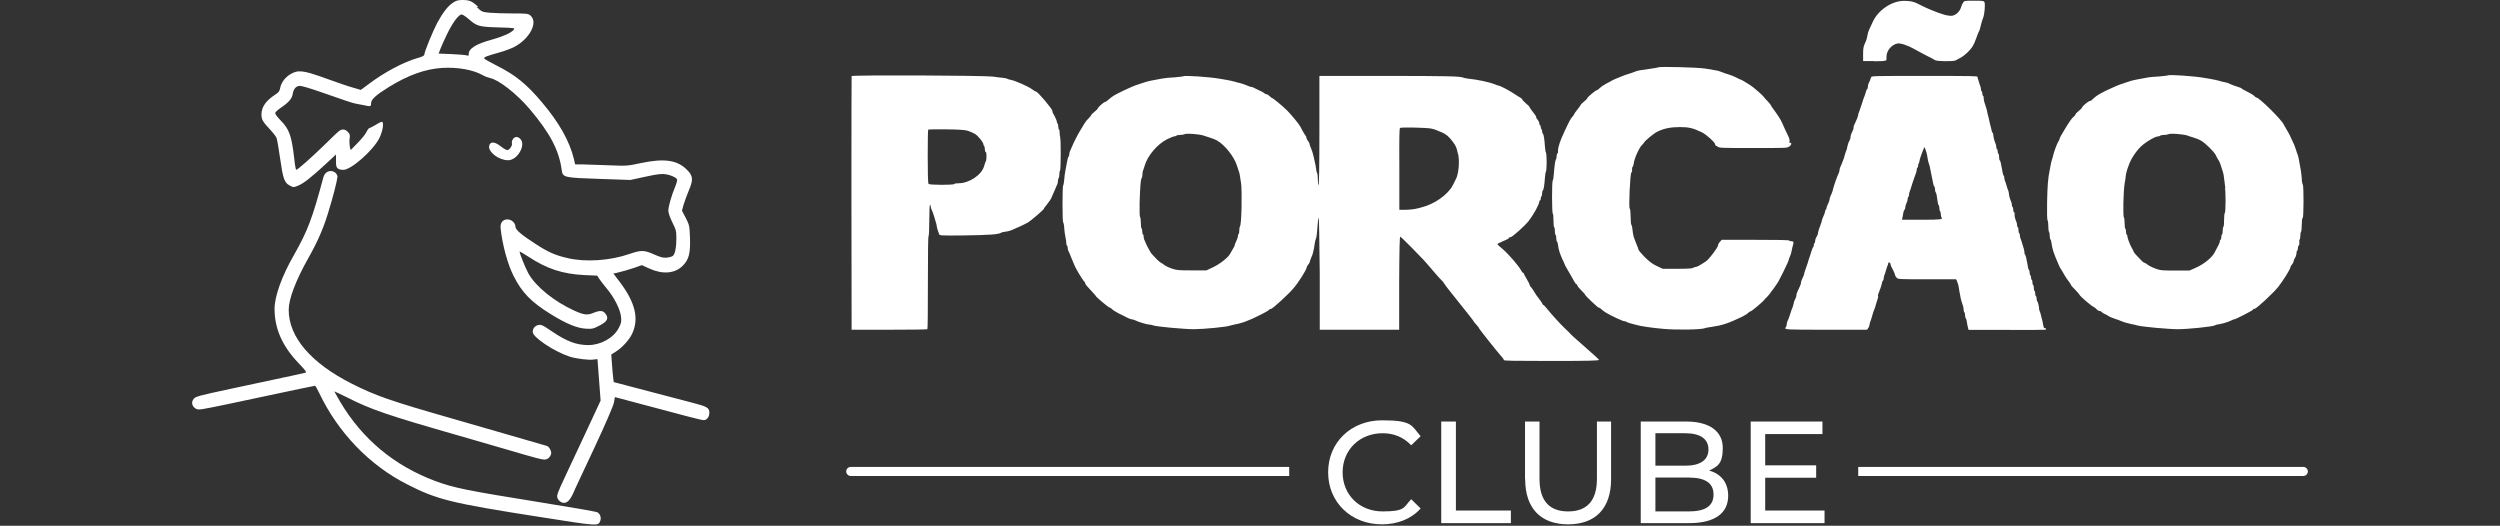
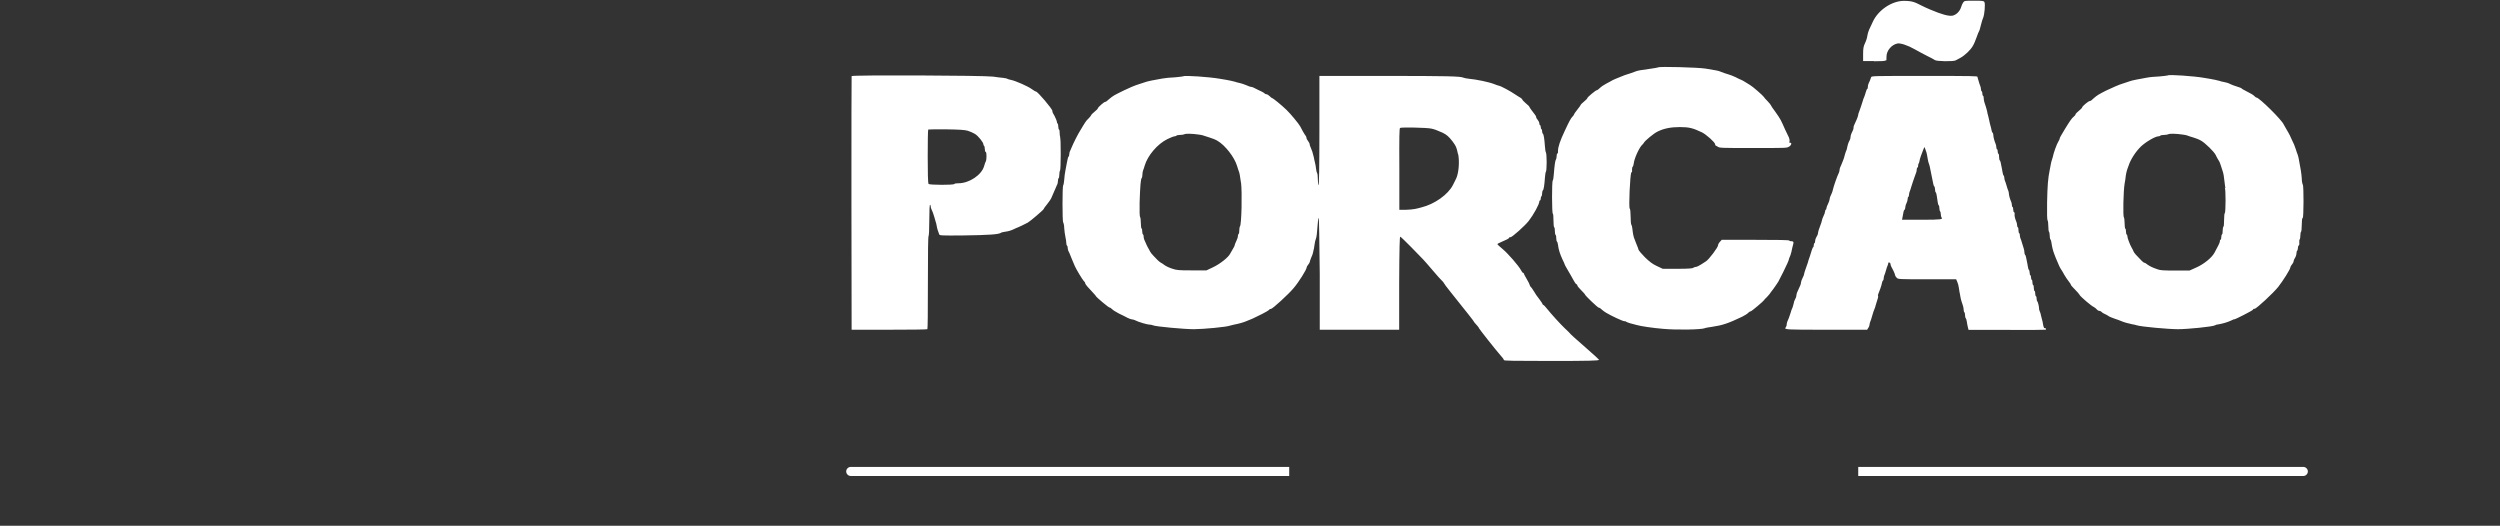
<svg xmlns="http://www.w3.org/2000/svg" fill="none" height="100%" overflow="visible" preserveAspectRatio="none" style="display: block;" viewBox="0 0 233 49" width="100%">
  <rect x="0" y="0" width="233" height="49" fill="#333333" stroke="none" />
  <g id="Plan">
    <g id="logo_">
      <g id="Vector">
        <path d="M174.651 5.694H173.642V5.043C173.642 4.506 173.675 4.327 173.821 4.018C173.919 3.823 174.017 3.514 174.033 3.351C174.049 3.205 174.13 2.928 174.195 2.782C174.261 2.635 174.423 2.277 174.553 2.017C175.058 0.927 176.327 0.081 177.449 0.081C178.572 0.081 178.572 0.342 179.905 0.895C180.979 1.35 181.597 1.513 181.955 1.464C182.313 1.399 182.655 1.057 182.769 0.683C182.817 0.504 182.915 0.293 182.98 0.211C183.094 0.065 183.159 0.065 183.989 0.065C184.786 0.065 184.883 0.081 184.948 0.195C185.046 0.374 184.949 1.383 184.835 1.643C184.786 1.741 184.688 2.05 184.623 2.326C184.558 2.586 184.493 2.847 184.46 2.879C184.428 2.928 184.314 3.188 184.216 3.481C184.119 3.774 183.956 4.148 183.859 4.295C183.647 4.669 183.11 5.173 182.72 5.385C182.557 5.466 182.346 5.58 182.264 5.629C182.069 5.742 180.475 5.726 180.328 5.596C180.263 5.547 179.938 5.368 179.564 5.189C179.206 5.01 178.702 4.734 178.441 4.587C177.823 4.23 177.124 4.002 176.847 4.051C176.294 4.164 175.822 4.718 175.822 5.271C175.822 5.824 175.79 5.58 175.741 5.629C175.692 5.694 175.334 5.71 174.651 5.71M166.712 24.174C166.875 23.783 166.908 23.702 166.956 23.491C166.989 23.295 167.086 22.905 167.135 22.726C167.184 22.563 167.135 22.482 166.973 22.482C166.81 22.482 166.777 22.45 166.761 22.417C166.729 22.368 165.606 22.352 163.589 22.352H160.465L160.303 22.531C160.205 22.628 160.124 22.775 160.124 22.856C160.124 23.051 159.278 24.174 159.001 24.353C158.936 24.385 158.741 24.532 158.546 24.646C158.351 24.776 158.139 24.873 158.058 24.873C157.976 24.873 157.863 24.922 157.814 24.955C157.749 25.02 157.358 25.052 156.35 25.052H154.967L154.414 24.792C153.991 24.597 153.731 24.385 153.308 23.979C152.999 23.669 152.738 23.36 152.706 23.263C152.689 23.181 152.641 23.035 152.592 22.938C152.559 22.856 152.494 22.71 152.462 22.612C152.429 22.515 152.364 22.368 152.332 22.27C152.25 22.092 152.185 21.782 152.136 21.311C152.12 21.132 152.071 20.969 152.039 20.937C152.006 20.904 151.974 20.562 151.974 20.188C151.974 19.814 151.941 19.473 151.892 19.44C151.778 19.342 151.925 16.219 152.039 16.089C152.153 15.959 152.104 15.926 152.104 15.796C152.104 15.666 152.136 15.552 152.169 15.536C152.201 15.519 152.25 15.373 152.266 15.227C152.315 14.755 152.803 13.697 153.064 13.486C153.112 13.437 153.177 13.372 153.21 13.307C153.308 13.112 154.137 12.428 154.479 12.266C155.065 11.973 155.715 11.843 156.561 11.843C157.423 11.843 157.798 11.941 158.611 12.331C159.018 12.526 159.847 13.274 159.847 13.437C159.847 13.6 159.945 13.567 160.059 13.649C160.254 13.795 160.287 13.795 163.377 13.795C166.468 13.795 166.517 13.795 166.712 13.681C166.924 13.584 167.038 13.307 166.859 13.307C166.68 13.307 166.794 13.226 166.794 13.128C166.794 13.03 166.761 12.9 166.729 12.819C166.696 12.754 166.533 12.412 166.371 12.071C166.224 11.713 166.029 11.322 165.964 11.192C165.899 11.062 165.671 10.704 165.443 10.395C165.216 10.102 165.037 9.826 165.037 9.793C165.037 9.761 164.89 9.598 164.728 9.419C164.565 9.256 164.402 9.077 164.386 9.029C164.337 8.931 163.345 8.052 163.101 7.922C162.987 7.857 162.792 7.743 162.678 7.662C162.564 7.581 162.401 7.499 162.304 7.451C162.206 7.418 161.962 7.304 161.751 7.19C161.539 7.093 161.263 6.979 161.132 6.946C160.921 6.897 160.579 6.767 160.287 6.653C160.124 6.588 159.945 6.556 158.953 6.393C158.221 6.279 154.642 6.182 154.544 6.279C154.511 6.296 154.186 6.361 153.812 6.409C152.982 6.523 152.673 6.572 152.494 6.637C152.218 6.751 151.86 6.865 151.648 6.93C151.534 6.963 151.307 7.044 151.16 7.109C151.014 7.174 150.737 7.288 150.558 7.353C150.379 7.434 150.184 7.516 150.135 7.564C150.07 7.597 149.875 7.711 149.68 7.808C149.485 7.906 149.224 8.085 149.111 8.199C148.997 8.313 148.867 8.41 148.818 8.41C148.72 8.41 147.956 9.045 147.939 9.142C147.939 9.191 147.793 9.338 147.63 9.468C147.468 9.598 147.321 9.744 147.321 9.777C147.321 9.809 147.175 10.005 146.996 10.232C146.817 10.444 146.687 10.655 146.687 10.688C146.687 10.72 146.622 10.802 146.557 10.867C146.41 11.013 146.264 11.274 145.841 12.184C145.401 13.112 145.206 13.697 145.206 14.055C145.206 14.413 145.174 14.267 145.141 14.299C145.109 14.316 145.076 14.446 145.076 14.576C145.076 14.706 145.044 14.836 145.011 14.869C144.946 14.95 144.881 15.389 144.816 16.235C144.8 16.528 144.751 16.788 144.718 16.821C144.621 16.918 144.637 19.863 144.718 19.912C144.767 19.928 144.783 20.221 144.783 20.546C144.783 20.872 144.816 21.164 144.848 21.181C144.897 21.197 144.913 21.36 144.913 21.538C144.913 21.717 144.946 21.864 144.979 21.896C145.027 21.913 145.044 22.059 145.044 22.205C145.044 22.352 145.076 22.498 145.109 22.515C145.141 22.531 145.19 22.677 145.206 22.824C145.255 23.263 145.402 23.702 145.613 24.158C145.727 24.385 145.824 24.597 145.824 24.629C145.824 24.662 145.922 24.841 146.036 25.036C146.345 25.557 146.508 25.849 146.687 26.175C146.768 26.321 146.866 26.468 146.914 26.484C146.979 26.5 147.012 26.565 147.012 26.614C147.012 26.663 147.175 26.858 147.37 27.053C147.565 27.248 147.728 27.427 147.728 27.46C147.728 27.541 148.915 28.68 149.013 28.68C149.111 28.68 149.176 28.761 149.273 28.843C149.371 28.94 149.566 29.07 149.696 29.152C150.184 29.445 151.242 29.933 151.372 29.933C151.502 29.933 151.518 29.949 151.551 29.981C151.583 30.014 151.762 30.079 151.925 30.128C152.104 30.177 152.38 30.242 152.543 30.291C152.917 30.404 154.04 30.567 154.999 30.648C156.203 30.762 158.595 30.73 158.904 30.583C158.953 30.551 159.278 30.502 159.603 30.453C160.514 30.323 161.1 30.128 162.385 29.51C162.613 29.396 162.873 29.233 162.938 29.152C163.003 29.087 163.085 29.022 163.15 29.022C163.247 29.022 164.386 28.046 164.435 27.948C164.435 27.915 164.549 27.802 164.646 27.72C164.744 27.623 164.858 27.492 164.907 27.427C164.955 27.362 165.118 27.118 165.281 26.923C165.427 26.712 165.639 26.419 165.736 26.256C165.931 25.915 166.485 24.776 166.582 24.548C166.615 24.467 166.68 24.304 166.729 24.19M98.794 12.819C98.843 12.851 98.859 13.437 98.859 14.364C98.859 15.292 98.827 15.877 98.794 15.91C98.762 15.926 98.729 16.089 98.729 16.268C98.729 16.447 98.697 16.593 98.664 16.609C98.632 16.626 98.599 16.739 98.599 16.87C98.599 17 98.567 17.13 98.534 17.195C98.501 17.26 98.436 17.39 98.404 17.488C98.371 17.585 98.257 17.813 98.176 18.008C98.095 18.204 97.997 18.415 97.965 18.496C97.932 18.578 97.753 18.822 97.591 19.033C97.412 19.245 97.265 19.456 97.265 19.489C97.265 19.554 96.029 20.611 95.801 20.741C95.557 20.872 94.89 21.197 94.858 21.197C94.825 21.197 94.662 21.278 94.451 21.376C94.256 21.473 93.93 21.571 93.735 21.587C93.54 21.62 93.345 21.652 93.312 21.685C93.101 21.848 92.19 21.913 89.668 21.945C87.716 21.961 87.57 21.945 87.537 21.848C87.521 21.782 87.472 21.652 87.439 21.571C87.374 21.425 87.293 21.067 87.277 20.937C87.277 20.888 87.244 20.79 87.212 20.692C87.179 20.595 87.114 20.383 87.082 20.237C87 19.944 86.903 19.684 86.805 19.489C86.772 19.424 86.74 19.294 86.74 19.228C86.74 19.163 86.707 19.082 86.675 19.082C86.642 19.082 86.61 19.603 86.61 20.514C86.61 21.425 86.577 21.961 86.545 21.994C86.496 22.026 86.48 23.491 86.48 26.321C86.48 29.152 86.463 30.648 86.431 30.681C86.398 30.713 84.788 30.73 82.868 30.73H79.371C79.371 30.713 79.354 18.952 79.354 18.952C79.354 12.477 79.354 7.141 79.371 7.093C79.403 6.979 91.701 7.028 92.564 7.141C92.873 7.19 93.279 7.239 93.475 7.255C93.67 7.272 93.865 7.32 93.898 7.353C93.947 7.385 94.093 7.418 94.239 7.451C94.646 7.532 95.834 8.052 96.175 8.313C96.338 8.443 96.533 8.54 96.566 8.54C96.712 8.54 98.079 10.151 98.079 10.33C98.079 10.509 98.176 10.59 98.29 10.818C98.404 11.046 98.501 11.29 98.501 11.355C98.501 11.42 98.534 11.501 98.567 11.518C98.599 11.534 98.632 11.664 98.632 11.794C98.632 11.924 98.664 12.054 98.697 12.071C98.746 12.087 98.762 12.25 98.762 12.428C98.762 12.607 98.794 12.754 98.827 12.786M91.848 14.153C91.815 14.137 91.783 14.007 91.783 13.876C91.783 13.746 91.75 13.616 91.718 13.6C91.685 13.584 91.653 13.502 91.653 13.453C91.653 13.274 91.165 12.656 90.856 12.477C90.693 12.38 90.4 12.25 90.189 12.184C89.896 12.103 89.359 12.071 88.188 12.054C87.293 12.054 86.545 12.054 86.512 12.071C86.48 12.103 86.463 13.226 86.463 14.592C86.463 15.959 86.48 17.081 86.545 17.146C86.642 17.244 88.887 17.26 88.952 17.146C88.969 17.097 89.147 17.081 89.326 17.081C90.335 17.081 91.49 16.3 91.718 15.487C91.767 15.292 91.848 15.08 91.88 15.031C91.962 14.869 91.962 14.218 91.88 14.169M148.997 33.544C149.013 33.609 148.102 33.642 144.588 33.642C141.074 33.642 140.163 33.625 140.163 33.56C140.163 33.495 140.017 33.3 139.822 33.089C139.366 32.568 137.837 30.632 137.837 30.583C137.837 30.535 137.772 30.486 137.723 30.404C137.658 30.323 137.544 30.209 137.479 30.128C137.414 30.047 137.349 29.981 137.349 29.949C137.349 29.916 136.731 29.136 135.234 27.265C134.86 26.809 134.551 26.386 134.551 26.354C134.551 26.321 134.47 26.24 134.388 26.159C134.291 26.077 133.916 25.654 133.542 25.215C133.168 24.776 132.761 24.304 132.648 24.19C132.534 24.076 132.013 23.539 131.509 23.019C130.988 22.498 130.549 22.059 130.5 22.059C130.451 22.059 130.419 23.084 130.403 26.386V30.73H123.001V25.508C122.968 22.384 122.936 20.302 122.903 20.302C122.871 20.302 122.822 20.579 122.806 20.92C122.757 21.669 122.708 22.124 122.627 22.303C122.594 22.384 122.545 22.563 122.529 22.726C122.513 22.872 122.464 23.068 122.464 23.149C122.448 23.23 122.399 23.377 122.383 23.507C122.366 23.621 122.285 23.849 122.204 24.011C122.139 24.174 122.073 24.353 122.073 24.402C122.073 24.45 122.008 24.564 121.927 24.662C121.846 24.759 121.781 24.873 121.781 24.922C121.781 25.117 121.049 26.289 120.561 26.858C120.089 27.427 118.592 28.794 118.446 28.794C118.299 28.794 118.332 28.843 118.267 28.892C118.12 29.022 117.258 29.461 116.754 29.689C116.526 29.786 116.233 29.9 116.119 29.949C115.892 30.047 115.436 30.177 114.997 30.258C114.851 30.291 114.672 30.339 114.607 30.356C114.346 30.47 112.15 30.681 111.272 30.681C110.361 30.681 107.725 30.437 107.465 30.323C107.367 30.274 107.237 30.258 107.156 30.258C106.928 30.258 106.099 30.014 105.757 29.835C105.692 29.802 105.578 29.77 105.513 29.77C105.448 29.77 105.253 29.705 105.09 29.624C104.927 29.542 104.569 29.347 104.277 29.217C104 29.07 103.707 28.892 103.642 28.81C103.561 28.729 103.463 28.664 103.414 28.664C103.317 28.664 102.178 27.704 102.129 27.59C102.129 27.558 101.999 27.427 101.885 27.297C101.446 26.842 101.137 26.484 101.137 26.402C101.137 26.321 101.088 26.256 101.007 26.191C100.86 26.028 100.307 25.101 100.177 24.808C100.096 24.629 99.982 24.353 99.868 24.076C99.705 23.653 99.64 23.507 99.575 23.393C99.543 23.328 99.51 23.198 99.51 23.1C99.51 23.003 99.478 22.905 99.445 22.889C99.412 22.872 99.38 22.759 99.38 22.661C99.38 22.563 99.347 22.287 99.299 22.092C99.25 21.88 99.201 21.506 99.185 21.246C99.185 21.002 99.12 20.758 99.087 20.725C99.006 20.628 99.006 17.358 99.087 17.276C99.12 17.244 99.168 17.016 99.185 16.756C99.201 16.495 99.25 16.105 99.299 15.877C99.347 15.649 99.396 15.373 99.412 15.275C99.494 14.82 99.543 14.641 99.591 14.592C99.624 14.576 99.656 14.478 99.656 14.381C99.656 14.283 99.689 14.153 99.722 14.088C99.754 14.023 99.819 13.893 99.852 13.795C100.047 13.323 100.454 12.51 100.714 12.103C100.86 11.843 101.056 11.55 101.121 11.436C101.186 11.322 101.348 11.127 101.478 11.013C101.592 10.899 101.706 10.753 101.706 10.72C101.706 10.688 101.853 10.541 102.015 10.411C102.178 10.281 102.324 10.135 102.324 10.086C102.324 10.005 102.894 9.5 102.991 9.5C103.089 9.5 103.187 9.386 103.366 9.24C103.756 8.915 103.788 8.898 104.748 8.427C105.171 8.215 105.789 7.955 106.115 7.857C106.44 7.743 106.766 7.646 106.814 7.63C106.928 7.581 107.644 7.434 108.327 7.32C108.555 7.272 109.092 7.223 109.498 7.207C109.905 7.174 110.263 7.125 110.296 7.109C110.393 7.011 112.752 7.174 113.663 7.337C114.59 7.483 115.062 7.597 115.143 7.63C115.192 7.662 115.355 7.695 115.501 7.727C115.664 7.76 115.957 7.857 116.152 7.939C116.347 8.036 116.559 8.101 116.608 8.101C116.705 8.101 116.819 8.15 117.128 8.313C117.193 8.345 117.372 8.443 117.535 8.508C117.697 8.589 117.844 8.671 117.876 8.719C117.893 8.752 117.974 8.785 118.039 8.785C118.104 8.785 118.234 8.866 118.332 8.963C118.43 9.061 118.527 9.142 118.56 9.142C118.641 9.142 119.438 9.793 119.91 10.249C120.268 10.59 121.049 11.534 121.179 11.778C121.228 11.859 121.341 12.071 121.439 12.266C121.553 12.461 121.667 12.64 121.699 12.672C121.732 12.721 121.764 12.786 121.764 12.851C121.764 12.916 121.829 13.047 121.911 13.144C121.992 13.242 122.057 13.372 122.057 13.437C122.057 13.502 122.106 13.649 122.171 13.779C122.269 13.99 122.35 14.234 122.448 14.657C122.448 14.739 122.513 14.934 122.545 15.113C122.594 15.292 122.643 15.568 122.659 15.747C122.675 15.926 122.724 16.089 122.757 16.138C122.789 16.17 122.822 16.43 122.822 16.707C122.822 16.983 122.854 17.244 122.887 17.26C122.936 17.293 122.968 15.552 122.968 12.184V7.076C122.984 7.076 128.987 7.076 128.987 7.076C134.958 7.076 136.129 7.109 136.389 7.239C136.47 7.272 136.698 7.32 136.877 7.337C137.609 7.402 138.781 7.646 139.269 7.841C139.415 7.906 139.61 7.971 139.692 7.987C139.887 8.02 140.765 8.492 141.188 8.785C141.4 8.931 141.627 9.061 141.709 9.11C141.774 9.142 141.855 9.224 141.888 9.289C141.904 9.354 142.067 9.5 142.229 9.647C142.392 9.777 142.538 9.923 142.538 9.956C142.538 9.988 142.62 10.102 142.701 10.216C143.108 10.737 143.173 10.834 143.173 10.916C143.173 10.997 143.238 11.078 143.319 11.176C143.401 11.274 143.466 11.42 143.466 11.501C143.466 11.583 143.498 11.664 143.531 11.664C143.563 11.664 143.596 11.745 143.596 11.827C143.596 11.908 143.628 12.022 143.661 12.038C143.71 12.054 143.726 12.152 143.726 12.25C143.726 12.347 143.758 12.428 143.791 12.461C143.872 12.51 143.937 12.916 143.986 13.632C144.002 13.925 144.051 14.185 144.084 14.218C144.116 14.267 144.149 14.657 144.149 15.113C144.149 15.568 144.116 15.959 144.084 15.991C144.051 16.024 144.002 16.3 143.986 16.577C143.937 17.276 143.872 17.699 143.791 17.748C143.758 17.764 143.726 17.895 143.726 18.025C143.726 18.155 143.693 18.285 143.661 18.301C143.628 18.317 143.596 18.415 143.596 18.513C143.596 18.61 143.563 18.675 143.531 18.675C143.498 18.675 143.466 18.724 143.466 18.773C143.466 19.033 142.929 20.009 142.473 20.595C142.099 21.067 140.928 22.108 140.781 22.108C140.635 22.108 140.651 22.14 140.635 22.189C140.586 22.254 140.424 22.336 139.757 22.628C139.643 22.677 139.561 22.726 139.561 22.759C139.561 22.791 139.773 22.986 140.049 23.214C140.554 23.637 141.53 24.759 141.758 25.182C141.823 25.313 141.904 25.427 141.953 25.427C142.002 25.427 142.018 25.459 142.018 25.491C142.018 25.524 142.148 25.768 142.294 26.012C142.441 26.256 142.571 26.516 142.571 26.565C142.571 26.614 142.62 26.695 142.669 26.744C142.734 26.793 142.847 26.972 142.961 27.151C143.059 27.33 143.287 27.671 143.466 27.883C143.628 28.094 143.775 28.322 143.775 28.355C143.775 28.387 143.807 28.42 143.84 28.42C143.872 28.42 144.035 28.582 144.198 28.794C144.572 29.266 145.418 30.193 145.808 30.567C145.971 30.713 146.15 30.892 146.199 30.941C146.345 31.137 146.866 31.592 147.923 32.519C148.525 33.04 149.013 33.495 149.045 33.544M115.664 17.065C115.566 16.349 115.518 16.073 115.436 15.91C115.404 15.829 115.339 15.633 115.29 15.454C115.046 14.641 114.167 13.518 113.452 13.112C113.289 13.014 112.964 12.884 112.736 12.819C112.508 12.754 112.264 12.672 112.183 12.64C112.101 12.607 111.906 12.559 111.727 12.542C111.06 12.445 110.491 12.445 110.393 12.51C110.344 12.542 110.149 12.575 109.987 12.575C109.824 12.575 109.677 12.607 109.645 12.64C109.629 12.672 109.531 12.705 109.466 12.705C109.401 12.705 109.092 12.819 108.799 12.965C107.872 13.421 106.961 14.495 106.684 15.438C106.635 15.617 106.57 15.812 106.538 15.877C106.505 15.942 106.473 16.121 106.473 16.268C106.473 16.414 106.44 16.561 106.408 16.593C106.31 16.691 106.261 17.39 106.212 18.87C106.196 19.716 106.212 20.188 106.261 20.237C106.294 20.27 106.326 20.514 106.326 20.774C106.326 21.034 106.359 21.278 106.391 21.294C106.44 21.311 106.456 21.441 106.456 21.571C106.456 21.701 106.489 21.831 106.521 21.848C106.57 21.864 106.587 21.961 106.587 22.059C106.587 22.157 106.619 22.287 106.652 22.352C106.684 22.417 106.749 22.563 106.798 22.677C106.847 22.791 106.928 22.986 106.993 23.084C107.058 23.181 107.14 23.36 107.188 23.442C107.237 23.539 107.367 23.702 107.481 23.816C107.595 23.93 107.758 24.109 107.855 24.206C107.953 24.32 108.099 24.418 108.165 24.467C108.246 24.499 108.409 24.613 108.539 24.711C108.669 24.808 108.978 24.955 109.238 25.036C109.661 25.182 109.824 25.199 111.076 25.199H112.443L113.061 24.906C113.712 24.597 114.493 23.979 114.655 23.637C114.704 23.539 114.834 23.328 114.916 23.181C115.013 23.035 115.078 22.889 115.078 22.84C115.078 22.791 115.143 22.628 115.225 22.466C115.306 22.303 115.371 22.108 115.371 22.01C115.371 21.913 115.404 21.831 115.436 21.799C115.485 21.782 115.501 21.62 115.501 21.457C115.501 21.294 115.534 21.132 115.566 21.099C115.713 20.937 115.778 17.927 115.664 17M135.885 14.364C135.738 13.697 135.722 13.649 135.364 13.161C135.023 12.721 134.811 12.542 134.437 12.363C133.884 12.119 133.705 12.054 133.412 11.989C133.022 11.892 130.598 11.843 130.484 11.924C130.419 11.973 130.403 12.786 130.419 15.763V19.554C130.435 19.554 131.004 19.554 131.004 19.554C131.314 19.554 131.704 19.505 131.883 19.473C132.062 19.44 132.322 19.375 132.485 19.326C133.689 19.033 134.958 18.139 135.413 17.244C135.559 16.967 135.706 16.658 135.755 16.544C135.966 15.991 136.031 15.015 135.901 14.364M190.658 30.6C190.707 30.665 190.707 30.697 190.642 30.73C190.577 30.746 188.95 30.762 186.998 30.746H183.468C183.468 30.73 183.403 30.486 183.403 30.486C183.371 30.356 183.322 30.112 183.305 29.965C183.289 29.819 183.24 29.689 183.208 29.656C183.175 29.64 183.143 29.51 183.143 29.38C183.143 29.249 183.11 29.119 183.078 29.103C183.045 29.087 183.013 28.973 183.013 28.875C183.013 28.696 182.931 28.387 182.801 28.046C182.769 27.964 182.736 27.785 182.704 27.623C182.687 27.476 182.638 27.281 182.622 27.2C182.622 27.118 182.573 26.939 182.557 26.777C182.541 26.63 182.476 26.386 182.411 26.256L182.313 26.028H179.613C176.928 26.028 176.912 26.028 176.766 25.882C176.684 25.801 176.619 25.687 176.619 25.638C176.619 25.589 176.554 25.41 176.473 25.247C176.392 25.101 176.294 24.906 176.262 24.841C176.229 24.776 176.196 24.678 176.196 24.613C176.196 24.548 176.148 24.499 176.099 24.467C176.034 24.45 175.985 24.467 175.985 24.532C175.985 24.597 175.952 24.694 175.92 24.759C175.887 24.825 175.822 25.02 175.773 25.199C175.725 25.378 175.66 25.573 175.627 25.638C175.595 25.703 175.562 25.833 175.562 25.931C175.562 26.028 175.529 26.126 175.497 26.142C175.464 26.159 175.416 26.272 175.399 26.37C175.367 26.581 175.155 27.183 175.058 27.395C175.025 27.46 175.009 27.541 175.041 27.59C175.058 27.623 175.041 27.72 175.009 27.818C174.976 27.915 174.911 28.127 174.862 28.29C174.781 28.599 174.732 28.745 174.602 29.054C174.57 29.152 174.505 29.363 174.456 29.542C174.407 29.721 174.342 29.916 174.309 29.981C174.277 30.047 174.244 30.177 174.244 30.242C174.244 30.307 174.195 30.47 174.13 30.551L174.017 30.73H170.226C166.468 30.73 166.224 30.73 166.436 30.502C166.468 30.453 166.517 30.356 166.517 30.258C166.517 30.16 166.55 30.047 166.582 29.965C166.68 29.754 166.777 29.51 166.875 29.184C166.924 29.005 166.989 28.826 167.005 28.794C167.054 28.729 167.152 28.387 167.184 28.241C167.184 28.143 167.282 27.915 167.363 27.769C167.396 27.704 167.428 27.574 167.428 27.509C167.428 27.444 167.461 27.314 167.493 27.248C167.526 27.183 167.591 27.037 167.64 26.923C167.688 26.809 167.753 26.663 167.786 26.598C167.819 26.533 167.851 26.419 167.851 26.337C167.851 26.256 167.916 26.077 167.997 25.915C168.079 25.768 168.144 25.589 168.144 25.54C168.144 25.459 168.258 25.134 168.42 24.678C168.453 24.597 168.518 24.418 168.551 24.255C168.599 24.109 168.664 23.914 168.697 23.832C168.73 23.751 168.795 23.539 168.843 23.36C168.908 23.181 168.957 23.035 168.99 23.035C169.022 23.035 169.039 22.954 169.039 22.872C169.039 22.791 169.071 22.677 169.104 22.661C169.152 22.645 169.169 22.563 169.169 22.482C169.169 22.401 169.201 22.287 169.234 22.205C169.283 22.124 169.331 21.994 169.38 21.929C169.429 21.848 169.445 21.734 169.445 21.669C169.445 21.604 169.527 21.343 169.624 21.099C169.722 20.855 169.803 20.595 169.803 20.546C169.803 20.497 169.868 20.302 169.95 20.139C170.031 19.993 170.096 19.782 170.096 19.716C170.096 19.651 170.129 19.554 170.161 19.538C170.21 19.521 170.226 19.44 170.226 19.391C170.226 19.342 170.291 19.147 170.373 19.001C170.454 18.838 170.519 18.643 170.519 18.578C170.519 18.513 170.552 18.399 170.584 18.317C170.698 18.09 170.796 17.846 170.828 17.667C170.893 17.374 171.235 16.382 171.381 16.105C171.414 16.04 171.446 15.91 171.446 15.845C171.446 15.78 171.479 15.649 171.511 15.584C171.56 15.471 171.658 15.275 171.788 14.918C171.82 14.836 171.902 14.625 171.934 14.446C171.983 14.267 172.048 14.088 172.064 14.055C172.097 14.007 172.146 13.86 172.162 13.714C172.195 13.567 172.243 13.388 172.276 13.307C172.308 13.226 172.373 13.112 172.406 13.03C172.455 12.949 172.471 12.819 172.471 12.754C172.471 12.689 172.504 12.542 172.552 12.445C172.715 12.103 172.748 12.038 172.748 11.908C172.748 11.778 172.78 11.713 172.813 11.648C172.959 11.355 173.171 10.851 173.171 10.769C173.171 10.688 173.219 10.525 173.301 10.33C173.366 10.135 173.496 9.793 173.561 9.565C173.626 9.338 173.707 9.094 173.74 9.045C173.773 8.98 173.838 8.785 173.886 8.606C173.935 8.427 174 8.28 174.033 8.28C174.065 8.28 174.082 8.199 174.082 8.101C174.082 8.004 174.114 7.874 174.147 7.792C174.228 7.646 174.342 7.353 174.391 7.19C174.423 7.076 174.732 7.076 179.352 7.076C183.972 7.076 184.282 7.093 184.298 7.158C184.298 7.207 184.363 7.385 184.412 7.564C184.46 7.743 184.526 7.939 184.558 8.004C184.591 8.069 184.623 8.215 184.623 8.296C184.623 8.378 184.656 8.492 184.688 8.508C184.737 8.524 184.753 8.622 184.753 8.719C184.753 8.817 184.786 8.915 184.818 8.931C184.867 8.947 184.883 9.061 184.883 9.159C184.883 9.338 184.965 9.647 185.095 9.988C185.127 10.07 185.16 10.216 185.193 10.346C185.209 10.46 185.258 10.688 185.306 10.834C185.339 10.981 185.388 11.176 185.404 11.257C185.404 11.339 185.469 11.518 185.502 11.68C185.55 11.827 185.599 12.054 185.615 12.152C185.632 12.25 185.681 12.363 185.713 12.38C185.746 12.396 185.778 12.494 185.778 12.591C185.778 12.786 185.892 13.177 185.99 13.405C186.022 13.47 186.055 13.6 186.055 13.697C186.055 13.795 186.087 13.893 186.12 13.909C186.169 13.925 186.185 14.023 186.185 14.12C186.185 14.218 186.217 14.316 186.25 14.332C186.299 14.348 186.315 14.495 186.315 14.641C186.315 14.787 186.348 14.934 186.38 14.95C186.413 14.966 186.461 15.096 186.478 15.21C186.494 15.34 186.543 15.519 186.559 15.617C186.575 15.715 186.608 15.91 186.64 16.056C186.657 16.203 186.705 16.333 186.738 16.365C186.77 16.382 186.803 16.479 186.803 16.577C186.803 16.674 186.836 16.805 186.868 16.87C186.901 16.935 186.966 17.13 187.015 17.309C187.063 17.488 187.128 17.683 187.161 17.748C187.193 17.813 187.226 17.943 187.226 18.025C187.226 18.187 187.34 18.594 187.437 18.789C187.47 18.854 187.503 18.984 187.503 19.082C187.503 19.18 187.535 19.277 187.568 19.294C187.616 19.31 187.633 19.424 187.633 19.538C187.633 19.651 187.665 19.765 187.714 19.782C187.763 19.798 187.779 19.895 187.763 19.96C187.73 20.091 187.812 20.416 187.926 20.676C187.958 20.741 187.991 20.872 187.991 20.969C187.991 21.067 188.023 21.164 188.056 21.181C188.104 21.197 188.121 21.327 188.121 21.457C188.121 21.587 188.153 21.717 188.186 21.734C188.235 21.75 188.251 21.848 188.251 21.945C188.251 22.043 188.283 22.173 188.316 22.238C188.348 22.303 188.414 22.498 188.462 22.677C188.511 22.856 188.576 23.068 188.609 23.149C188.641 23.247 188.674 23.393 188.674 23.507C188.674 23.621 188.706 23.718 188.739 23.751C188.771 23.767 188.82 23.897 188.836 24.011C188.853 24.141 188.902 24.32 188.918 24.418C188.934 24.515 188.983 24.711 188.999 24.857C189.015 25.003 189.064 25.134 189.097 25.166C189.129 25.182 189.162 25.296 189.162 25.41C189.162 25.524 189.194 25.638 189.227 25.654C189.276 25.671 189.292 25.768 189.292 25.866C189.292 25.963 189.325 26.061 189.357 26.077C189.406 26.093 189.422 26.207 189.422 26.321C189.422 26.435 189.455 26.549 189.487 26.565C189.536 26.581 189.552 26.712 189.552 26.842C189.552 26.972 189.585 27.102 189.617 27.118C189.666 27.135 189.682 27.248 189.682 27.362C189.682 27.476 189.715 27.59 189.747 27.606C189.796 27.623 189.813 27.736 189.813 27.85C189.813 27.964 189.845 28.062 189.878 28.094C189.943 28.127 190.057 28.664 190.04 28.778C190.04 28.81 190.057 28.924 190.105 29.022C190.154 29.136 190.203 29.266 190.203 29.331C190.203 29.38 190.268 29.558 190.301 29.721C190.349 29.868 190.398 30.112 190.414 30.242C190.431 30.372 190.48 30.535 190.512 30.567M180.963 20.27C180.914 20.221 180.882 20.091 180.882 19.96C180.882 19.83 180.849 19.716 180.816 19.684C180.784 19.668 180.751 19.538 180.751 19.407C180.751 19.277 180.719 19.147 180.686 19.131C180.654 19.115 180.605 18.968 180.589 18.805C180.572 18.659 180.524 18.399 180.507 18.252C180.491 18.106 180.442 17.943 180.41 17.927C180.377 17.911 180.345 17.781 180.345 17.651C180.345 17.52 180.312 17.406 180.28 17.374C180.247 17.358 180.198 17.244 180.182 17.146C180.084 16.674 179.922 15.812 179.873 15.617C179.857 15.503 179.808 15.34 179.775 15.259C179.743 15.178 179.694 15.015 179.678 14.885C179.661 14.771 179.613 14.56 179.596 14.429C179.58 14.316 179.531 14.137 179.499 14.072C179.466 13.99 179.417 13.86 179.401 13.795C179.385 13.681 179.352 13.697 179.271 13.893C179.125 14.251 178.913 14.82 178.897 14.999C178.897 15.08 178.848 15.194 178.816 15.243C178.783 15.292 178.767 15.389 178.767 15.454C178.767 15.519 178.767 15.585 178.702 15.617C178.669 15.633 178.637 15.731 178.637 15.829C178.637 15.926 178.604 16.056 178.572 16.121C178.539 16.186 178.474 16.365 178.425 16.528C178.376 16.674 178.311 16.87 178.279 16.951C178.246 17.032 178.181 17.227 178.132 17.406C178.084 17.585 178.018 17.781 177.986 17.846C177.953 17.911 177.921 18.057 177.921 18.139C177.921 18.22 177.888 18.334 177.856 18.35C177.823 18.366 177.791 18.464 177.791 18.561C177.791 18.659 177.742 18.822 177.693 18.919C177.628 19.033 177.579 19.196 177.579 19.294C177.579 19.391 177.547 19.505 177.498 19.554C177.433 19.619 177.4 19.7 177.319 20.221L177.27 20.481H179.092C180.898 20.481 181.142 20.448 180.93 20.253M214.588 20.335C214.556 20.351 214.523 20.644 214.523 20.969C214.523 21.294 214.491 21.587 214.458 21.604C214.426 21.62 214.393 21.782 214.393 21.961C214.393 22.14 214.361 22.287 214.328 22.319C214.296 22.336 214.279 22.466 214.296 22.596C214.312 22.726 214.296 22.856 214.247 22.872C214.198 22.905 214.165 23.019 214.165 23.116C214.165 23.214 214.133 23.344 214.1 23.36C214.068 23.377 214.035 23.474 214.035 23.572C214.035 23.669 214.003 23.8 213.97 23.881C213.938 23.962 213.873 24.093 213.824 24.158C213.791 24.239 213.759 24.337 213.759 24.385C213.759 24.434 213.694 24.548 213.612 24.646C213.531 24.743 213.466 24.857 213.466 24.906C213.466 25.085 212.783 26.159 212.327 26.744C211.855 27.33 210.294 28.778 210.131 28.778C209.968 28.778 210.017 28.826 209.968 28.875C209.887 28.973 208.358 29.754 208.26 29.754C208.163 29.754 208.081 29.819 207.919 29.884C207.61 30.03 207.154 30.16 206.78 30.226C206.666 30.226 206.503 30.274 206.438 30.323C206.162 30.453 203.884 30.681 202.989 30.681C202.095 30.681 199.59 30.453 199.167 30.323C199.036 30.274 198.841 30.242 198.744 30.226C198.402 30.16 197.93 30.03 197.719 29.933C197.605 29.884 197.312 29.77 197.052 29.689C196.808 29.607 196.547 29.493 196.499 29.445C196.434 29.396 196.287 29.314 196.173 29.266C196.043 29.217 195.913 29.136 195.864 29.07C195.815 29.022 195.734 28.973 195.653 28.973C195.571 28.973 195.474 28.908 195.409 28.826C195.344 28.745 195.213 28.648 195.148 28.615C194.953 28.55 193.863 27.623 193.814 27.476C193.798 27.427 193.603 27.2 193.391 26.988C193.18 26.777 193.001 26.581 193.001 26.533C193.001 26.484 192.903 26.354 192.806 26.224C192.692 26.093 192.513 25.817 192.399 25.622C192.302 25.427 192.155 25.199 192.09 25.101C191.96 24.906 191.879 24.711 191.586 24.011C191.553 23.914 191.488 23.767 191.456 23.669C191.342 23.393 191.244 22.986 191.195 22.612C191.179 22.466 191.13 22.336 191.098 22.303C191.065 22.287 191.033 22.124 191.033 21.961C191.033 21.799 191 21.636 190.968 21.604C190.935 21.587 190.903 21.343 190.903 21.083C190.903 20.823 190.87 20.579 190.837 20.546C190.789 20.497 190.772 19.928 190.789 18.854C190.821 17.325 190.87 16.626 191.033 15.845C191.065 15.649 191.13 15.389 191.147 15.243C191.179 15.113 191.212 14.95 191.244 14.885C191.26 14.836 191.293 14.739 191.309 14.674C191.391 14.251 191.683 13.437 191.846 13.177C191.911 13.079 191.96 12.965 191.96 12.933C191.96 12.851 192.058 12.672 192.464 12.005C192.871 11.339 193.099 10.997 193.278 10.867C193.359 10.802 193.44 10.704 193.44 10.655C193.44 10.607 193.587 10.46 193.749 10.33C193.912 10.2 194.058 10.053 194.058 10.005C194.058 9.907 194.644 9.419 194.758 9.419C194.872 9.419 194.969 9.305 195.132 9.159C195.474 8.866 195.588 8.801 196.287 8.443C196.791 8.199 197.572 7.857 197.833 7.792C197.946 7.76 198.093 7.711 198.565 7.548C198.679 7.499 199.427 7.353 200.078 7.239C200.305 7.19 200.842 7.141 201.249 7.125C201.656 7.093 202.013 7.044 202.046 7.028C202.144 6.93 204.502 7.093 205.413 7.255C206.341 7.402 206.812 7.516 206.894 7.548C206.943 7.581 207.105 7.613 207.284 7.646C207.463 7.678 207.707 7.743 207.837 7.825C207.967 7.89 208.26 8.004 208.488 8.069C208.716 8.134 208.911 8.215 208.927 8.248C208.927 8.28 209.188 8.41 209.464 8.557C209.741 8.687 210.033 8.866 210.099 8.947C210.18 9.029 210.261 9.094 210.31 9.094C210.554 9.094 212.685 11.192 212.848 11.615C212.88 11.664 212.994 11.875 213.108 12.071C213.222 12.266 213.368 12.51 213.417 12.624C213.466 12.738 213.547 12.9 213.58 12.982C213.775 13.372 213.873 13.6 213.986 13.958C214.035 14.104 214.084 14.299 214.133 14.381C214.165 14.462 214.198 14.608 214.231 14.739C214.247 14.852 214.279 15.015 214.296 15.096C214.409 15.649 214.491 16.154 214.523 16.609C214.523 16.902 214.588 17.162 214.621 17.211C214.719 17.309 214.702 20.253 214.621 20.302M207.431 17.52C207.398 17.488 207.349 17.26 207.333 17C207.284 16.479 207.219 16.121 207.138 15.91C207.105 15.829 207.04 15.633 206.991 15.454C206.943 15.275 206.845 15.031 206.747 14.901C206.666 14.771 206.552 14.56 206.503 14.446C206.357 14.137 205.527 13.339 205.169 13.128C204.99 13.014 204.665 12.884 204.437 12.819C204.21 12.754 203.949 12.672 203.884 12.64C203.803 12.607 203.608 12.559 203.429 12.542C202.762 12.445 202.192 12.445 202.095 12.51C202.046 12.542 201.851 12.575 201.688 12.575C201.525 12.575 201.379 12.607 201.346 12.64C201.33 12.672 201.249 12.705 201.167 12.705C200.875 12.705 199.98 13.226 199.524 13.665C199.053 14.12 198.565 14.869 198.386 15.438C198.321 15.617 198.239 15.829 198.223 15.91C198.19 15.991 198.158 16.186 198.125 16.365C198.109 16.544 198.06 16.886 198.012 17.13C197.898 17.781 197.849 20.156 197.946 20.253C197.979 20.286 198.012 20.53 198.012 20.79C198.012 21.05 198.044 21.294 198.077 21.311C198.125 21.327 198.142 21.457 198.142 21.587C198.142 21.717 198.174 21.848 198.207 21.864C198.256 21.88 198.272 21.961 198.272 22.026C198.272 22.173 198.5 22.791 198.679 23.1C198.744 23.198 198.825 23.36 198.857 23.458C198.939 23.605 199.069 23.767 199.589 24.288C199.703 24.402 199.801 24.483 199.85 24.483C199.899 24.483 200.012 24.548 200.126 24.646C200.354 24.808 200.566 24.922 201.086 25.101C201.33 25.199 201.672 25.215 202.729 25.215H204.063L204.681 24.938C205.413 24.613 206.129 24.027 206.389 23.556C206.747 22.905 206.894 22.596 206.894 22.482C206.894 22.368 206.926 22.352 206.959 22.336C207.008 22.319 207.024 22.205 207.024 22.092C207.024 21.978 207.056 21.864 207.089 21.848C207.138 21.831 207.154 21.669 207.154 21.49C207.154 21.311 207.187 21.164 207.219 21.132C207.268 21.116 207.284 20.823 207.284 20.497C207.284 20.172 207.317 19.879 207.349 19.863C207.447 19.798 207.447 17.569 207.349 17.471" fill="white" />
-         <path d="M123.782 44.02C123.782 41.222 125.929 39.173 128.808 39.173C131.688 39.173 131.541 39.677 132.404 40.653L131.525 41.499C130.793 40.734 129.898 40.377 128.857 40.377C126.726 40.377 125.132 41.922 125.132 44.02C125.132 46.119 126.71 47.664 128.857 47.664C131.005 47.664 130.793 47.29 131.525 46.526L132.404 47.388C131.541 48.364 130.256 48.868 128.792 48.868C125.929 48.868 123.782 46.819 123.782 44.02ZM135.69 39.287V47.583H140.814V48.755H134.323V39.287H135.69ZM142.132 44.671V39.287H143.482V44.622C143.482 46.721 144.442 47.664 146.15 47.664C147.858 47.664 148.834 46.721 148.834 44.622V39.287H150.152V44.671C150.152 47.42 148.655 48.868 146.15 48.868C143.645 48.868 142.148 47.42 142.148 44.671M161.067 46.2C161.067 47.827 159.831 48.755 157.44 48.755H152.917V39.287H157.163C159.343 39.287 160.563 40.214 160.563 41.743C160.563 43.272 160.043 43.484 159.294 43.858C160.368 44.151 161.067 44.948 161.067 46.217M154.284 40.377V43.402H157.066C158.448 43.402 159.229 42.882 159.229 41.889C159.229 40.897 158.448 40.377 157.066 40.377H154.284ZM159.701 46.087C159.701 44.997 158.887 44.509 157.391 44.509H154.284V47.664H157.391C158.887 47.664 159.701 47.193 159.701 46.087ZM170.047 47.583V48.755H163.166V39.287H169.852V40.458H164.516V43.37H169.266V44.525H164.516V47.583H170.047Z" fill="white" />
        <path d="M120.154 43.516H79.289C79.061 43.516 78.866 43.711 78.866 43.939C78.866 44.167 79.061 44.362 79.289 44.362H120.154V43.516Z" fill="white" />
        <path d="M214.67 43.516H173.187V44.362H214.67C214.898 44.362 215.093 44.167 215.093 43.939C215.093 43.711 214.898 43.516 214.67 43.516Z" fill="white" />
-         <path d="M43.679 5.043C43.679 4.522 44.362 4.099 45.843 3.693C46.884 3.4 47.583 3.091 47.86 2.798C48.023 2.603 48.006 2.603 46.444 2.554C44.639 2.505 44.444 2.44 43.695 1.789C43.435 1.562 43.126 1.35 43.028 1.35C42.752 1.35 42.199 2.082 41.662 3.188C41.385 3.758 41.092 4.409 41.027 4.604L40.881 4.994L42.117 5.043C42.801 5.076 43.435 5.124 43.533 5.173C43.565 5.173 43.598 5.189 43.614 5.189C43.663 5.189 43.695 5.141 43.695 5.043M44.444 0.667C44.899 1.106 44.948 1.122 45.647 1.188C46.038 1.22 47.014 1.253 47.811 1.253C49.21 1.253 49.259 1.269 49.487 1.497C50.137 2.131 49.356 3.611 47.957 4.36C47.648 4.522 46.998 4.766 46.51 4.897C45.355 5.222 45.094 5.32 45.127 5.45C45.143 5.499 45.68 5.808 46.298 6.117C48.023 6.979 49.08 7.841 50.495 9.517C52.122 11.436 53.082 13.161 53.489 14.82L53.602 15.324H54.367C54.79 15.341 55.88 15.373 56.791 15.406C58.385 15.471 58.483 15.471 59.752 15.194C61.931 14.739 63.135 14.918 64.03 15.829C64.599 16.398 64.632 16.74 64.193 17.764C64.014 18.204 63.786 18.806 63.705 19.098L63.558 19.635L63.916 20.319C64.258 20.985 64.258 21.05 64.307 22.14C64.355 23.621 64.209 24.19 63.623 24.776C62.891 25.508 61.736 25.589 60.5 25.02L59.817 24.711L59.133 24.955C58.499 25.166 58.092 25.28 57.425 25.443L57.165 25.492L57.783 26.305C59.199 28.192 59.573 29.689 58.922 31.088C58.662 31.657 57.995 32.405 57.36 32.796L56.97 33.04L57.035 33.918C57.067 34.39 57.116 34.976 57.149 35.203L57.197 35.61L57.816 35.773C58.776 36.033 63.493 37.27 64.632 37.562C65.901 37.888 66.112 38.018 66.112 38.457C66.112 38.896 65.852 39.157 65.592 39.157C65.331 39.157 63.607 38.685 59.573 37.611L57.311 37.009L57.214 37.53C57.149 37.855 56.449 39.482 55.376 41.776C54.416 43.825 53.521 45.712 53.423 45.973C53.131 46.607 52.87 46.867 52.561 46.867C52.252 46.867 51.927 46.558 51.927 46.249C51.927 45.94 52.399 45.013 52.968 43.777C53.537 42.556 54.465 40.604 55.001 39.433L55.977 37.335L55.831 35.415C55.75 34.374 55.685 33.495 55.685 33.479C55.685 33.463 55.522 33.479 55.31 33.512C54.855 33.577 53.7 33.43 53.082 33.235C51.618 32.747 49.649 31.429 49.649 30.941C49.649 30.453 50.056 30.274 50.316 30.274C50.577 30.274 50.934 30.551 51.422 30.876C52.822 31.82 53.716 32.161 54.839 32.161C55.961 32.161 57.181 31.511 57.669 30.567C57.897 30.128 57.93 29.965 57.881 29.526C57.816 28.843 57.23 27.688 56.547 26.891C56.27 26.549 55.945 26.142 55.847 25.98L55.652 25.687L54.481 25.638C52.431 25.54 50.967 25.052 49.259 23.93C48.82 23.653 48.446 23.426 48.429 23.442C48.38 23.507 48.934 24.906 49.243 25.475C49.91 26.695 51.666 28.111 53.537 28.957C54.448 29.363 54.741 29.396 55.327 29.152C55.945 28.908 56.205 28.924 56.449 29.266C56.758 29.672 56.596 29.982 55.847 30.356C55.294 30.648 55.18 30.665 54.578 30.632C53.781 30.583 52.789 30.177 51.39 29.315C49.503 28.16 48.641 27.265 47.86 25.703C47.307 24.613 46.819 22.807 46.656 21.278C46.607 20.774 46.851 20.449 47.291 20.449C47.73 20.449 48.039 20.823 48.039 21.132C48.039 21.441 48.738 21.978 49.877 22.71C51.065 23.491 51.732 23.784 52.854 24.044C54.53 24.451 56.84 24.304 58.662 23.67C59.752 23.296 60.044 23.296 60.972 23.718C61.606 23.995 61.818 24.044 62.159 24.011C62.403 23.979 62.647 23.914 62.729 23.832C62.924 23.621 63.038 23.068 63.038 22.222C63.038 21.538 63.005 21.408 62.663 20.725C62.436 20.27 62.289 19.83 62.289 19.635C62.289 19.261 62.582 18.22 62.924 17.407C63.054 17.097 63.135 16.788 63.103 16.723C63.021 16.512 62.289 16.219 61.769 16.219C61.248 16.219 60.728 16.349 60.028 16.495L58.759 16.772L55.88 16.674C52.512 16.561 52.447 16.544 52.35 15.829C52.09 13.958 51.243 12.38 49.356 10.151C48.136 8.72 46.461 7.418 45.664 7.272C45.501 7.239 45.192 7.125 44.964 6.995C44.118 6.507 42.654 6.247 41.239 6.328C39.628 6.426 38.05 6.995 36.228 8.118C35.025 8.866 34.585 9.273 34.585 9.614C34.585 9.956 34.536 9.94 33.853 9.793C33.609 9.744 33.3 9.696 33.17 9.663C32.91 9.631 31.934 9.289 29.738 8.524C28.908 8.231 28.111 8.004 27.964 8.004C27.606 8.004 27.362 8.264 27.281 8.752C27.216 9.191 26.923 9.533 26.159 10.053C25.915 10.216 25.687 10.428 25.654 10.509C25.622 10.607 25.785 10.834 26.126 11.192C26.972 12.054 27.167 12.607 27.427 14.804C27.476 15.373 27.574 15.829 27.606 15.829C27.737 15.829 29.022 14.69 30.242 13.502C30.941 12.803 31.592 12.185 31.69 12.152C31.95 12.006 32.194 12.054 32.422 12.298C32.617 12.494 32.633 12.607 32.584 12.933C32.552 13.161 32.568 13.486 32.601 13.665L32.682 13.99L33.3 13.356C33.642 13.014 34.016 12.559 34.13 12.347C34.227 12.136 34.358 11.957 34.39 11.957C34.423 11.957 34.715 11.81 35.025 11.632C35.334 11.436 35.594 11.322 35.627 11.355C35.789 11.518 35.659 12.233 35.366 12.851C34.797 14.007 32.731 15.829 31.999 15.829C31.267 15.829 31.316 15.471 31.316 14.869V14.397L30.372 15.275C29.038 16.512 28.273 17.114 27.769 17.309C27.362 17.472 27.33 17.472 27.005 17.293C26.5 17.032 26.37 16.626 26.11 14.787C25.98 13.876 25.833 13.03 25.785 12.884C25.736 12.738 25.459 12.38 25.183 12.087C24.483 11.339 24.369 11.143 24.369 10.672C24.369 9.972 24.776 9.387 25.654 8.817C25.963 8.622 26.061 8.492 26.11 8.215C26.191 7.727 26.565 7.207 27.07 6.914C27.785 6.491 28.241 6.54 30.356 7.304C31.348 7.662 32.471 8.053 32.894 8.166L33.626 8.378L34.309 7.874C35.789 6.751 37.611 5.775 38.945 5.401C39.352 5.287 39.547 5.189 39.547 5.092C39.547 4.832 40.36 2.863 40.767 2.099C41.288 1.155 41.759 0.537 42.231 0.244C42.508 0.049 42.719 -6.15524e-06 43.093 -6.15524e-06C43.744 -6.15524e-06 43.988 0.098 44.557 0.634M31.429 16.544C31.429 16.837 31.039 18.366 30.567 19.879C30.128 21.327 29.559 22.612 28.713 24.093C27.558 26.159 26.907 27.867 26.907 28.875C26.907 31.413 28.973 33.837 32.812 35.773C34.959 36.863 36.521 37.4 41.808 38.913C46.217 40.181 50.772 41.499 50.983 41.564C51.195 41.629 51.439 42.117 51.357 42.329C51.26 42.638 51.016 42.833 50.739 42.833C50.463 42.833 49.763 42.622 48.885 42.378C48.023 42.117 45.289 41.337 42.833 40.621C36.131 38.701 34.553 38.164 32.357 37.042C31.69 36.716 31.153 36.456 31.153 36.472C31.153 36.489 31.413 36.928 31.706 37.449C33.772 40.93 36.749 43.403 40.572 44.834C42.296 45.468 43.484 45.712 50.17 46.786C53.098 47.258 55.571 47.681 55.668 47.746C55.929 47.876 56.059 48.25 55.945 48.543C55.75 49.047 55.782 49.047 50.235 48.169C42.003 46.884 40.718 46.558 37.953 45.143C34.439 43.37 31.494 40.295 29.754 36.635C29.575 36.261 29.396 35.952 29.363 35.952C29.282 35.952 28.225 36.18 21.246 37.66C18.741 38.181 18.497 38.229 18.269 38.099C17.895 37.888 17.797 37.497 18.041 37.188C18.22 36.96 18.415 36.895 21.62 36.212C27.476 34.959 28.192 34.813 28.42 34.748C28.615 34.699 28.566 34.618 27.802 33.821C26.289 32.227 25.589 30.6 25.589 28.778C25.589 27.623 26.273 25.719 27.379 23.8C28.68 21.506 29.119 20.335 30.128 16.561C30.209 16.284 30.323 16.121 30.502 16.024C30.616 15.959 30.714 15.942 30.828 15.942C31.153 15.942 31.462 16.186 31.462 16.544M48.494 12.949C49.047 13.502 48.234 14.934 47.355 14.934C46.477 14.934 45.582 14.185 45.582 13.714C45.582 13.242 45.989 13.096 46.64 13.616C46.9 13.828 47.193 13.99 47.274 13.99C47.486 13.99 47.779 13.551 47.713 13.356C47.681 13.274 47.713 13.112 47.795 12.982C47.892 12.835 48.006 12.77 48.136 12.77C48.267 12.77 48.38 12.835 48.494 12.949Z" fill="white" />
      </g>
    </g>
  </g>
</svg>